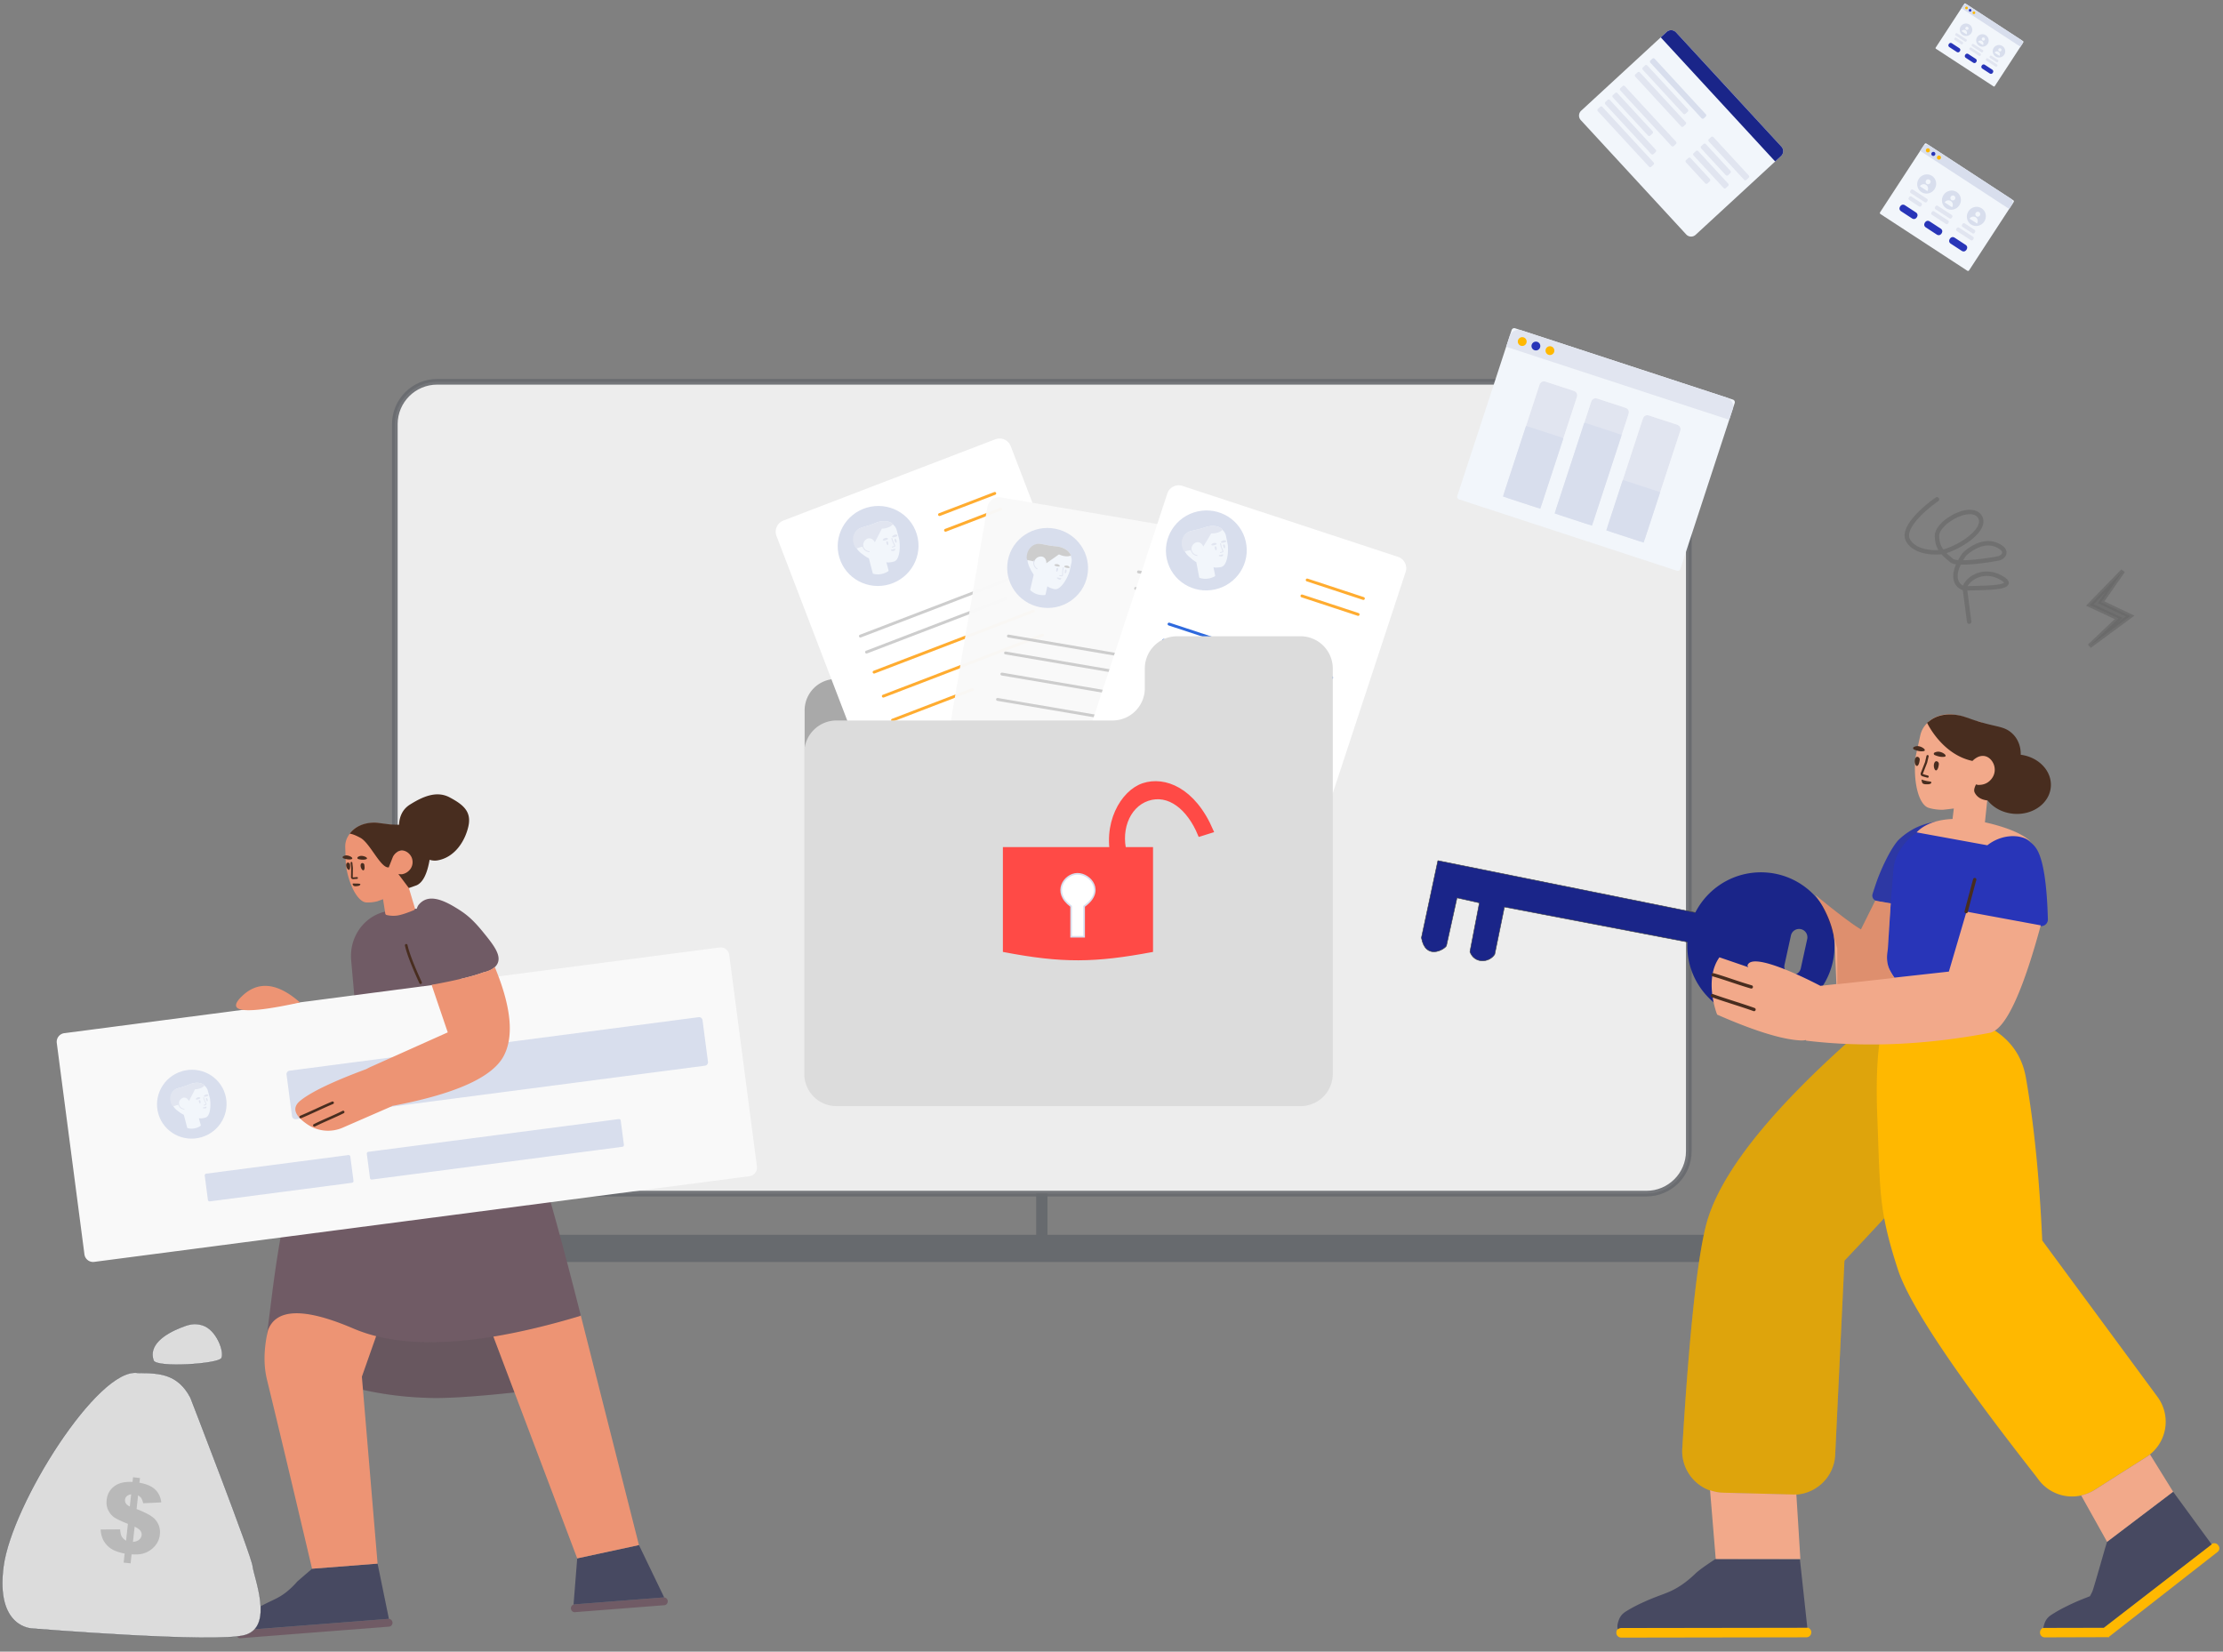
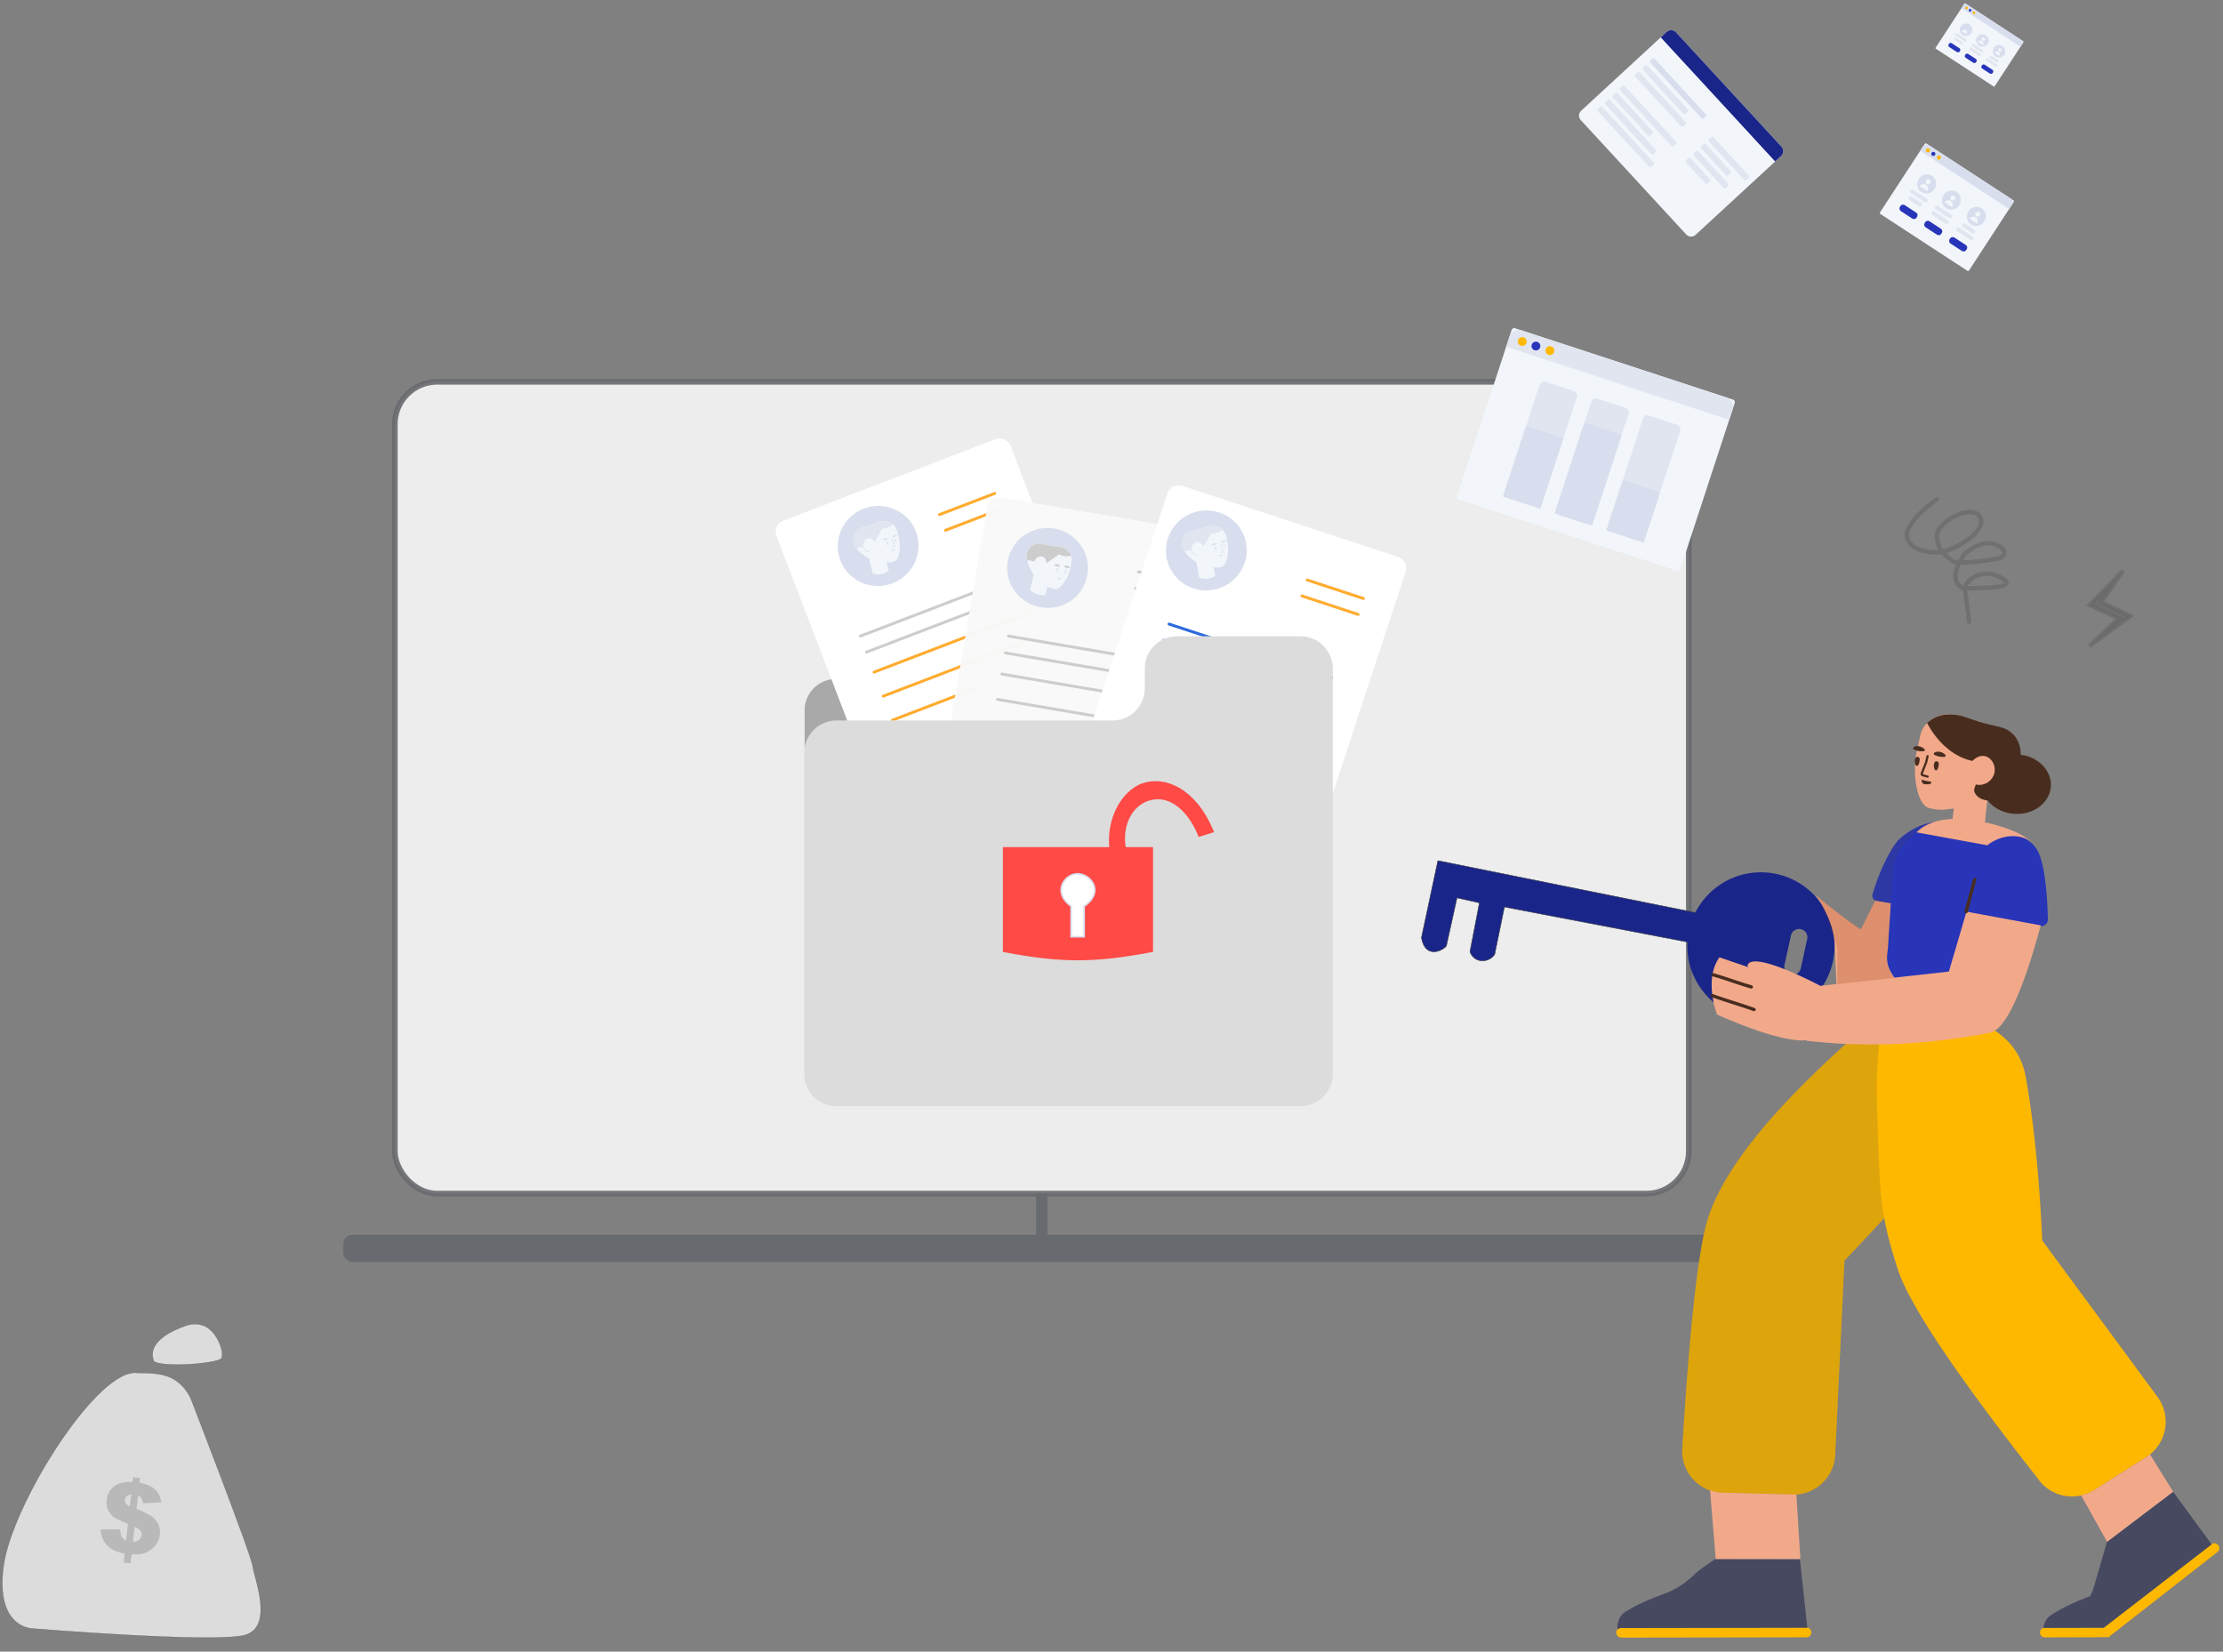
<svg xmlns="http://www.w3.org/2000/svg" width="502" height="373" fill="none">
  <rect width="100%" height="100%" fill="#808080" stroke="none" />
  <path opacity=".6" d="M437.414 112.773c-2.831 1.944-8.098 6.522-6.522 9.28 1.576 2.758 5.909 2.872 7.879 2.585 4.392-1.231 9.866-5.171 8.389-7.83-1.847-3.325-9.746 1.094-9.746 4.172 0 3.078 1.727 4.274 3.327 5.628 1.026.868 6.842.214 10.445-.482 1.299-.251 1.945-1.455.927-2.3-1.507-1.25-4.328-2.109-8.145 1.012a2.62 2.62 0 0 0-.477.515c-3.189 4.548-1.846 7.092.205 7.534m0 0c3.635-.155 12.156.084 8.554-2.203-4.503-2.859-8.554.479-8.554 2.203zm0 0 .985 7.51" stroke="#666" stroke-linecap="round" />
  <path opacity=".6" d="m471.916 136.633 7.496-7.711-4.935 7.087 6.551 3.126-9.188 6.783 6.588-6.246-6.512-3.039z" fill="#666" stroke="#666" stroke-linecap="round" />
  <rect opacity=".9" x="89.161" y="86.225" width="292.207" height="183.342" rx="9.57" fill="#F9F9F9" stroke="#676A6E" stroke-width="1.276" />
  <rect x="77.527" y="278.873" width="315.475" height="6.125" rx="2.042" fill="#676A6E" />
  <path d="M235.264 269.535v13.27" stroke="#676A6E" stroke-width="2.552" />
  <path d="M190.514 153.334h-1.718a7.094 7.094 0 0 0-7.094 7.094v8.774l10.408-2.526c5.448-1.322 7.018-8.316 2.656-11.839a6.763 6.763 0 0 0-4.252-1.503z" fill="#666" fill-opacity=".5" />
  <path d="m224.753 99.212-47.845 18.348a2.705 2.705 0 0 0-1.558 3.496l27.133 70.755a2.708 2.708 0 0 0 3.497 1.559l47.845-18.348a2.706 2.706 0 0 0 1.558-3.497L228.25 100.77a2.708 2.708 0 0 0-3.497-1.558z" fill="#fff" />
  <path d="m195.676 147.273 31.603-12.119M194.289 143.656l36.093-13.841" stroke="#CDCDCD" stroke-width=".65" stroke-linecap="round" />
  <path d="m212.161 116.217 12.48-4.786m-11.123 8.325 12.481-4.786m-28.611 36.824 35.95-13.786m-33.87 19.209 35.949-13.786m-33.87 19.209 18.069-6.928" stroke="#FFAC30" stroke-width=".65" stroke-linecap="round" />
  <path d="m206.817 176.372 9.747-3.738m-8.464 7.083 9.747-3.737" stroke="#2E69DD" stroke-width=".541" stroke-linecap="round" />
  <path d="m276.589 120.945-50.513-8.613a2.706 2.706 0 0 0-3.123 2.213l-12.738 74.701a2.707 2.707 0 0 0 2.213 3.124l50.513 8.613a2.708 2.708 0 0 0 3.124-2.213l12.738-74.702a2.707 2.707 0 0 0-2.214-3.123z" fill="#F9F9F9" fill-opacity=".976" />
  <path d="M200.869 131.955c-4.834 1.437-9.905-1.271-11.326-6.05-1.421-4.778 1.346-9.817 6.181-11.255 4.834-1.437 9.905 1.271 11.326 6.05 1.421 4.778-1.347 9.817-6.181 11.255z" fill="#D8DEED" />
  <path fill-rule="evenodd" clip-rule="evenodd" d="M200.164 127c.491.03.463.02.517.022.701-.031 1.253-.217 1.35-.268.363-.142.665-.565.862-1.19.27-.835.372-2.043.214-3.407a3.384 3.384 0 0 0-.102-.57l-.502-1.839a2.386 2.386 0 0 0-.641-1.098 2.345 2.345 0 0 0-.241-.225l.051-.045c-.073-.056-.143-.102-.206-.161-1.123-.857-2.833-.504-3.575-.194-.09.038-.409.177-.877.349-.253.098-.46.159-.581.207-1.525.52-2.191.517-2.846 1.157a2.415 2.415 0 0 0-.584.841c-.518 1.255.068 2.505.235 2.878.533 1.11 1.43 1.622 1.725 1.857.344.278.871.584 1.253.792l.867 3.333c.022.074.075.137.148.15a3.92 3.92 0 0 0 1.293.115 4.295 4.295 0 0 0 2.035-.684.21.21 0 0 0 .093-.232l-.488-1.788z" fill="#F2F6FB" />
  <path d="M194.981 123.415a1.435 1.435 0 0 1 .035-.836c.201-.571.761-1.022 1.32-1.007.315.009.572.172.599.186.393.27.569.627.569.627l.044.108c.504-.974 1.132-2.18 1.599-3.103a4.17 4.17 0 0 0 1.895-.495c.262-.146.457-.362.636-.517-.073-.057-.143-.104-.19-.147-1.138-.869-2.882-.509-3.635-.195-.1.041-.42.182-.898.358-.263.1-.47.162-.592.209-1.557.531-2.235.529-2.899 1.179-.124.115-.41.404-.593.853-.575 1.368.041 2.642.237 2.922.138.196.316.302.316.302.54-.187 1.052-.322 1.557-.444zm7.596-2.339c.102-.055.091-.212-.008-.268a.773.773 0 0 0-.546-.035c-.448.134-.838.581-.295.567.318-.008.655-.157.849-.264zm-2.12.731c.101-.055.09-.21-.02-.262a.761.761 0 0 0-.547-.032c-.441.131-.821.584-.29.56.339-.003.666-.161.857-.266zM202.008 122.013c-.037-.126 0-.263.101-.315.068-.032.136-.03.221.093.213.291.173.874-.025.761-.121-.078-.235-.364-.297-.539zM200.147 122.531c-.028-.129.028-.261.134-.292.07-.021.141-.008.217.119.188.311.092.89-.093.75-.125-.1-.213-.396-.258-.577zM201.554 124.418c-.081 0-.277-.002-.345-.114-.006-.022-.027-.052-.022-.077.019-.089.159-.083.353-.129.345-.078.61-.193.61-.193s-.009.242-.042.324c-.056.197-.428.187-.554.189z" fill="#E1E5F0" />
  <path fill-rule="evenodd" clip-rule="evenodd" d="M201.37 121.492a.101.101 0 0 0-.069.126l.178.598.004.013.475 1.041.001.003v-.001s.001.004-.002.012c-.003.007-.007.012-.011.014l-.009.004a5.106 5.106 0 0 1-.455.156.1.1 0 1 0 .057.193c.227-.067.347-.114.471-.161l.015-.006.009-.003c.1-.05.164-.182.109-.296l-.471-1.033-.176-.592a.1.1 0 0 0-.126-.068zM194.819 123.128a.102.102 0 0 0-.089.113c.045.366.224.714.474.959.399.404.898.467 1.062.487a.103.103 0 0 0 .114-.089.101.101 0 0 0-.088-.112c-.157-.019-.595-.076-.942-.428l-.001-.001a1.46 1.46 0 0 1-.417-.842.101.101 0 0 0-.113-.087z" fill="#E1E5F0" />
  <path d="M234.831 137.124c-4.948-.975-8.179-5.729-7.217-10.621.963-4.891 5.756-8.066 10.704-7.092 4.949.974 8.18 5.729 7.217 10.62-.963 4.891-5.755 8.067-10.704 7.093z" fill="#D8DEED" />
  <path fill-rule="evenodd" clip-rule="evenodd" d="M236.512 132.41c.421.255.401.233.448.26.634.299 1.21.39 1.32.39.387.044.851-.19 1.316-.652.627-.615 1.279-1.637 1.773-2.918a3.57 3.57 0 0 0 .175-.552l.41-1.861c.093-.416.08-.853-.058-1.271a2.21 2.21 0 0 0-.109-.311l.067-.016c-.039-.084-.08-.157-.108-.239-.596-1.28-2.274-1.762-3.075-1.833-.097-.008-.445-.033-.939-.098-.269-.031-.481-.073-.61-.087-1.592-.249-2.181-.56-3.058-.298a2.418 2.418 0 0 0-.908.473c-1.042.871-1.104 2.25-1.129 2.658-.044 1.23.511 2.1.664 2.445.175.406.499.922.741 1.284l-.782 3.354c-.015.075.003.157.062.201.249.227.612.499 1.091.704.861.38 1.661.382 2.12.34a.209.209 0 0 0 .19-.163l.399-1.81z" fill="#F2F6FB" />
  <path d="M233.583 126.825c.064-.267.199-.521.42-.724.442-.413 1.148-.552 1.636-.278.275.154.427.417.444.443.222.422.212.819.212.819l-.011.117c.899-.629 2.015-1.405 2.858-2.005a4.16 4.16 0 0 0 1.909.442c.299-.007.572-.108.803-.161-.038-.085-.079-.159-.1-.219-.604-1.299-2.315-1.79-3.128-1.862-.108-.01-.456-.035-.961-.101-.28-.033-.493-.075-.622-.089-1.626-.254-2.225-.57-3.115-.304a2.437 2.437 0 0 0-.921.48c-1.145.944-1.192 2.358-1.148 2.697.03.238.139.414.139.414.565.085 1.08.204 1.585.331zm7.813 1.459c.116-.001.179-.145.117-.241a.768.768 0 0 0-.467-.284c-.459-.091-1.012.125-.525.364.286.141.653.165.875.161zm-2.217-.339c.114-.001.177-.143.104-.24a.767.767 0 0 0-.47-.283c-.451-.089-.998.136-.517.362.301.154.665.166.883.161z" fill="#CDCDCD" />
  <path d="M240.463 128.849c.025-.128.121-.232.235-.232.075.004.134.038.152.186.053.356-.253.853-.376.662-.07-.125-.038-.431-.011-.616zM238.572 128.445c.034-.128.145-.218.253-.197.072.014.129.059.137.206.022.363-.332.832-.431.622-.064-.148-.005-.45.041-.631zM238.936 130.771c-.071-.038-.244-.131-.252-.261.004-.023 0-.059.015-.079.059-.07.18 0 .373.05.342.091.63.112.63.112s-.12.211-.187.268c-.142.148-.466-.033-.579-.09z" fill="#E1E5F0" />
-   <path fill-rule="evenodd" clip-rule="evenodd" d="M240.133 128.092a.1.1 0 0 0-.119.079l-.121.613-.002.014-.063 1.142-.001.002s0 .004-.006.01a.03.03 0 0 1-.017.007l-.009-.001c-.13-.015-.252-.029-.476-.074a.103.103 0 0 0-.12.08.102.102 0 0 0 .081.118c.232.046.36.061.492.077l.016.002h.009c.112.003.23-.084.234-.21l.064-1.134.119-.607a.1.1 0 0 0-.081-.118zM233.579 126.498a.102.102 0 0 0-.131.059c-.13.345-.133.736-.026 1.069.166.543.578.831.714.925.047.031.11.02.142-.026a.1.1 0 0 0-.026-.14c-.13-.089-.491-.344-.635-.817v-.001a1.461 1.461 0 0 1 .022-.939.1.1 0 0 0-.06-.13z" fill="#E1E5F0" />
  <path d="m227.065 147.46 33.366 5.689M227.719 143.644l38.106 6.497M257.091 129.156l13.176 2.246m-13.813 1.49 13.176 2.247m-43.389 17.088 37.955 6.472m-38.931-.746 37.955 6.472m-38.931-.746 19.075 3.252" stroke="#CDCDCD" stroke-width=".65" stroke-linecap="round" />
  <path d="m221.815 178.177 10.29 1.754m-10.892 1.778 10.29 1.754" stroke="#fff" stroke-width=".541" stroke-linecap="round" />
  <path d="m315.694 125.76-48.672-16.025a2.707 2.707 0 0 0-3.418 1.724l-23.699 71.979a2.707 2.707 0 0 0 1.724 3.418l48.672 16.025a2.707 2.707 0 0 0 3.418-1.725l22.704-68.953.996-3.025a2.708 2.708 0 0 0-1.725-3.418z" fill="#fff" />
  <path d="M274.401 133.114c-4.92 1.109-9.798-1.934-10.894-6.797-1.097-4.863 2.003-9.704 6.923-10.814 4.92-1.109 9.797 1.934 10.894 6.797 1.096 4.863-2.003 9.704-6.923 10.814z" fill="#D8DEED" />
  <path fill-rule="evenodd" clip-rule="evenodd" d="M274.034 128.122c.488.063.461.051.515.056.701.017 1.264-.132 1.365-.176.372-.117.701-.519.94-1.129.325-.816.508-2.014.442-3.386 0-.196-.032-.385-.063-.575l-.377-1.869a2.391 2.391 0 0 0-.567-1.138 2.308 2.308 0 0 0-.225-.241l.054-.041c-.069-.061-.136-.112-.195-.175-1.062-.93-2.792-.693-3.554-.434-.092.032-.42.15-.898.29-.259.08-.47.128-.594.167-1.556.417-2.22.37-2.917.964a2.421 2.421 0 0 0-.639.8c-.601 1.217-.101 2.503.041 2.887.457 1.143 1.317 1.714 1.596 1.968.325.301.83.642 1.197.875l.641 3.384c.017.074.066.142.138.159.319.107.761.208 1.282.202.941 0 1.674-.321 2.077-.546a.212.212 0 0 0 .108-.226l-.367-1.816z" fill="#F2F6FB" />
  <path d="M269.097 124.198a1.426 1.426 0 0 1 .092-.832c.238-.556.827-.969 1.384-.915.314.029.559.209.585.225.374.296.525.664.525.664l.037.111c.568-.939 1.276-2.1 1.804-2.989a4.176 4.176 0 0 0 1.924-.367c.271-.128.48-.33.67-.473-.07-.062-.137-.113-.18-.159-1.078-.944-2.841-.702-3.614-.439-.103.034-.431.153-.92.296-.269.083-.48.131-.605.17-1.589.425-2.265.378-2.971.981a2.426 2.426 0 0 0-.649.812c-.666 1.326-.137 2.638.04 2.931.124.205.294.322.294.322.552-.151 1.072-.25 1.584-.338zm7.736-1.824c.106-.048.106-.205.01-.268a.775.775 0 0 0-.542-.071c-.456.103-.875.524-.333.546.319.013.664-.113.865-.207zm-2.164.587c.104-.048.103-.203-.002-.263a.768.768 0 0 0-.544-.068c-.449.101-.858.528-.327.539.338.02.675-.116.873-.208zM276.209 123.27c-.029-.128.017-.262.121-.308.07-.027.138-.02.215.108.192.305.113.883-.077.758-.115-.086-.209-.379-.259-.558zM274.314 123.662c-.02-.13.045-.258.152-.282.072-.016.141.002.209.133.166.323.032.895-.143.743-.118-.109-.186-.409-.218-.594zM275.587 125.642c-.08-.005-.276-.02-.336-.136-.005-.022-.023-.053-.017-.078.025-.089.164-.073.361-.105.349-.056.622-.152.622-.152s-.025.241-.064.32c-.07.193-.44.158-.566.151z" fill="#E1E5F0" />
  <path fill-rule="evenodd" clip-rule="evenodd" d="M275.601 122.709a.102.102 0 0 0-.077.121l.137.61.004.013.403 1.07a.003.003 0 0 1 .001.002s.001.004-.002.012a.026.026 0 0 1-.012.013l-.009.003a5.098 5.098 0 0 1-.465.125.103.103 0 0 0-.078.121.103.103 0 0 0 .122.076c.231-.052.354-.09.481-.129l.015-.005.009-.003c.104-.042.176-.17.129-.287l-.4-1.063-.136-.603a.102.102 0 0 0-.122-.076zM268.96 123.9a.102.102 0 0 0-.096.107c.02.368.176.727.409.989.371.429.864.526 1.026.556a.102.102 0 0 0 .12-.08.1.1 0 0 0-.081-.118c-.154-.029-.587-.116-.911-.49l-.001-.001a1.465 1.465 0 0 1-.359-.868.1.1 0 0 0-.107-.095z" fill="#E1E5F0" />
  <path d="m262.784 144.622 32.15 10.585M263.995 140.941l36.717 12.089" stroke="#2E69DD" stroke-width=".65" stroke-linecap="round" />
  <path d="m295.187 130.983 12.696 4.18m-13.882-.58 12.696 4.18m-45.447 10.45 36.571 12.041m-38.387-6.524 36.571 12.041m-38.388-6.524 18.381 6.052" stroke="#FFAC30" stroke-width=".65" stroke-linecap="round" />
  <path d="m253.021 174.215 9.915 3.264m-11.035.139 9.915 3.265" stroke="#2E69DD" stroke-width=".541" stroke-linecap="round" />
  <path d="M181.625 169.998v72.523a7.287 7.287 0 0 0 7.287 7.287h104.772a7.287 7.287 0 0 0 7.287-7.287v-91.54a7.287 7.287 0 0 0-7.287-7.287h-27.873a7.287 7.287 0 0 0-7.287 7.287v4.444a7.286 7.286 0 0 1-7.287 7.286h-62.325a7.288 7.288 0 0 0-7.287 7.287z" fill="#DCDCDC" />
  <g clip-path="url(#a)">
    <path d="m149.836 360.763-20.07 1.563a.888.888 0 1 0 .138 1.77l20.07-1.562a.888.888 0 0 0-.138-1.771zm-62.179 4.842-33.45 2.604a.888.888 0 1 0 .137 1.771l33.451-2.605a.888.888 0 1 0-.138-1.77z" fill="#705B65" />
    <path d="M54.106 368.223a.833.833 0 0 1 .1-.014l33.451-2.605a.958.958 0 0 1 .17.003l-2.562-12.481-14.797 1.152-3.32 2.871a18.755 18.755 0 0 1-2.467 2.389c-2.183 1.714-3.384 1.788-6.755 3.752a27.019 27.019 0 0 0-2.637 1.729c-.402.428-1.108 1.274-1.27 2.237-.028.16-.016.318-.025.457.015.184.055.354.112.51zm75.41-5.841a.893.893 0 0 1 .25-.056l20.07-1.563a.879.879 0 0 1 .154.001l-5.702-11.828-13.941 3.006-.831 10.44z" fill="#474961" />
    <path d="m130.906 297.169.249-.075c-6.609-26.148-11.311-41.76-14.106-46.836-2.795-5.076-5.896-8.584-9.303-10.522-3.363-3.278-8.796-2.658-16.35-2.292-.192.006-.409.025-.601.031-7.802.475-6.483.672-8.49 1.468-9.668 3.405-16.56 20.691-20.68 51.859l-1.286 10.204a7.42 7.42 0 0 1 .073-.25 3.63 3.63 0 0 0-.02.796c.125 4.307 3.718 7.41 10.777 9.31 4.313 1.161 12.846 4.615 26.452 4.855 5.776.102 16.466-.85 32.071-2.856 2.25-4.549 3.087-8.116 2.51-10.7a88.213 88.213 0 0 0-1.296-4.992z" fill="#705B65" />
    <path opacity=".177" d="M130.92 297.22c-22.625 6.783-39.66 7.721-51.106 2.816-11.222-4.81-17.686-4.589-19.394.664a3.618 3.618 0 0 0-.029.852c.126 4.307 3.719 7.41 10.778 9.31 4.313 1.161 12.846 4.615 26.452 4.855 5.776.102 16.466-.85 32.071-2.856 2.25-4.549 3.087-8.116 2.51-10.7a87.132 87.132 0 0 0-1.282-4.941z" fill="#444" />
    <path d="M103.917 221.12c2.177-.511 3.916-1.01 5.218-1.498 1.079-.238 2.713-.801 3.267-2.136.81-1.916-1.131-4.296-3.298-6.97-2.607-3.203-4.138-4.313-6.521-5.734-4.057-2.42-6.44-2.34-8.027-.457-.16.19-.31.495-.45.915a9.447 9.447 0 0 0-1.511.019l-4.323.416c-5.486.486-9.488 5.528-8.966 11.207l.027.354.972 10.949.505 5.123a6.513 6.513 0 0 0 6.987 5.852l11.039-.86.072-.006a6.512 6.512 0 0 0 5.91-7.063l-.901-10.111z" fill="#705B65" />
    <path d="m14.523 233.329 147.947-19.35a1.973 1.973 0 0 1 2.213 1.7l6.245 47.74a1.973 1.973 0 0 1-1.701 2.212L21.28 284.982a1.974 1.974 0 0 1-2.213-1.701l-6.245-47.739a1.974 1.974 0 0 1 1.7-2.213z" fill="#F9F9F9" />
    <path d="M45.526 256.819c-4.162 1.237-8.527-1.094-9.75-5.208-1.223-4.113 1.159-8.45 5.32-9.688 4.162-1.237 8.527 1.094 9.75 5.208 1.223 4.113-1.159 8.451-5.32 9.688z" fill="#D8DEED" />
    <path fill-rule="evenodd" clip-rule="evenodd" d="M44.918 252.554c.423.025.399.017.446.018.603-.026 1.078-.186 1.162-.23.313-.122.572-.486.742-1.024.232-.719.32-1.759.184-2.933-.011-.169-.05-.33-.088-.491l-.432-1.583a2.051 2.051 0 0 0-.552-.945 1.951 1.951 0 0 0-.208-.194l.044-.038c-.063-.049-.123-.088-.177-.139-.966-.737-2.438-.434-3.077-.167-.078.032-.353.152-.755.301-.218.084-.396.137-.5.177-1.313.448-1.886.446-2.45.997a2.092 2.092 0 0 0-.503.724c-.445 1.08.059 2.156.203 2.477.459.955 1.23 1.396 1.484 1.598.297.24.75.503 1.079.682l.746 2.87c.019.063.065.118.128.128.28.073.666.135 1.112.1a3.696 3.696 0 0 0 1.753-.59.18.18 0 0 0 .08-.199l-.42-1.539z" fill="#F2F6FB" />
    <path d="M40.457 249.468a1.235 1.235 0 0 1 .03-.72c.173-.491.655-.88 1.137-.866.27.007.492.147.515.16.338.232.49.539.49.539l.038.093c.433-.838.974-1.876 1.376-2.671a3.59 3.59 0 0 0 1.632-.426c.225-.126.393-.312.547-.445-.063-.049-.123-.09-.163-.126-.98-.749-2.481-.439-3.13-.168-.086.035-.361.156-.773.307-.226.087-.405.14-.51.181-1.34.457-1.923.455-2.495 1.014-.106.1-.353.348-.51.735-.495 1.177.035 2.274.204 2.515a.99.99 0 0 0 .271.26c.465-.161.906-.277 1.341-.382zm6.538-2.014c.089-.047.08-.182-.007-.23a.66.66 0 0 0-.469-.03c-.386.115-.721.5-.254.488.274-.008.563-.136.73-.228zm-1.824.629c.087-.047.077-.18-.017-.225a.658.658 0 0 0-.471-.027c-.38.112-.707.503-.25.482.291-.003.573-.139.738-.23zM46.506 248.261c-.032-.109 0-.226.087-.272.058-.027.117-.025.19.081.183.25.149.752-.022.655-.103-.067-.201-.313-.255-.464zM44.904 248.707c-.025-.112.024-.225.115-.252.06-.018.121-.006.187.103.162.267.08.766-.08.645-.108-.086-.183-.34-.222-.496zM46.115 250.331c-.07 0-.238-.001-.296-.097-.006-.019-.024-.045-.02-.067.017-.077.137-.072.304-.111.297-.068.525-.166.525-.166s-.007.208-.036.279c-.048.169-.368.161-.477.162z" fill="#E1E5F0" />
    <path fill-rule="evenodd" clip-rule="evenodd" d="M45.956 247.813a.087.087 0 0 0-.059.108l.153.515a.063.063 0 0 0 .004.011l.409.896v.002s.002.004 0 .01a.031.031 0 0 1-.01.013l-.008.003c-.105.04-.203.078-.392.134a.087.087 0 0 0-.06.108.087.087 0 0 0 .11.058c.194-.058.298-.098.405-.138l.013-.005.007-.004c.087-.042.141-.156.094-.254l-.405-.889-.152-.51a.087.087 0 0 0-.109-.058zM40.317 249.221a.087.087 0 0 0-.076.097c.039.315.193.614.408.826.343.347.773.401.914.418a.088.088 0 0 0 .098-.076.086.086 0 0 0-.076-.096c-.134-.016-.511-.066-.81-.369l-.002-.001a1.255 1.255 0 0 1-.358-.724.087.087 0 0 0-.098-.075z" fill="#E1E5F0" />
    <path d="m65.392 241.8 92.369-12.081a.79.79 0 0 1 .886.68l1.228 9.391a.789.789 0 0 1-.68.885l-92.37 12.081a.79.79 0 0 1-.885-.68l-1.228-9.391a.79.79 0 0 1 .68-.885z" fill="#D8DEED" />
    <path d="m86.498 203.075.511 3.248c.025.16.145.288.303.324.88.198 1.724.229 2.53.094.83-.14 2.034-.535 3.615-1.186a.394.394 0 0 0 .228-.477l-1.776-5.962-.075.028c.604-1.501.994-2.345 1.171-2.532.672-.752.911-5.087-2.304-4.577-.356.03-.695.159-1.016.348l-.02.019c-.102.096-.24.112-.38.128-.334-.009-.604-.253-.615-.589l-.038-5.153c.009-.335-.241-.579-.577-.588-.73-.02-1.439-.078-2.165-.256-.098-.003-.177-.024-.256-.027-.708-.098-4.509-.437-6.637 2.328-.185.271-.37.543-.516.815a4.45 4.45 0 0 0-.516 2.316l.12 3.595c.03.356.06.713.128 1.089.827 4.464 2.756 7.595 4.45 7.74a8.237 8.237 0 0 0 2.594-.266c.107-.05.038-.01 1.24-.459zm24.914 98.781 18.935 50.086 13.94-3.006-13.132-51.842-.044.006.014.058c-7.123 2.144-13.695 3.71-19.713 4.698zm-26.467-.105a34.093 34.093 0 0 1-5.13-1.715c-11.023-4.725-17.456-4.595-19.3.389-.953 4.14-1.029 7.856-.227 11.149 2.41 9.883 5.803 24.118 10.18 42.704l14.797-1.152-3.545-42.216 3.225-9.159zm26.779-83.383c-.744.712-1.846 1.066-2.644 1.243-2.394.897-6.267 1.832-11.62 2.807l3.651 10.731-17.231 7.716c-.085.025-.486.222-1.203.592-7.514 2.787-12.479 5.169-14.894 7.147-1.873 1.533-1.33 3.307 1.628 5.321a8.29 8.29 0 0 0 7.978.747l11.146-4.858-.005-.042c14.236-2.682 22.638-6.441 25.208-11.275 2.371-4.46 1.7-11.17-2.014-20.129zm-43.977 8.027c-5.116-4.502-9.512-4.948-13.189-1.338-3.677 3.611.72 4.057 13.19 1.338z" fill="#ED9474" />
    <path d="M97.014 194.173c.615.19 1.212.235 1.791.135 3.831-.661 6.183-4.254 6.958-7.648.775-3.394-1.172-4.952-4.22-6.58-3.049-1.628-6.27-.047-8.93 1.602-1.554.963-2.39 2.49-2.51 4.58a36.85 36.85 0 0 1-1.476-.047c-.63-.017-1.342-.132-2.523-.283-.099-.002-.66-.095-.739-.098-.708-.098-4.26-.335-6.388 2.43.018.06.615-.048 2.47.985 2.11 1.177 4.543 6.863 6.307 6.635.02-.002.06.014.124.049l-.084-.068.911-2.305c.21-.468.556-.833.959-1.138.32-.189.66-.318 1.016-.348.95-.053 1.956.704 2.324 1.681.349.977.142 2.057-.569 2.788a2.941 2.941 0 0 1-1.703.902l-.807-.037.105.08 2.297 3.067 1.735-.615c1.413-.615 2.397-2.538 2.953-5.767zm-16.12-.172c.392.109 1.021.225 1.577.102.933-.172.08-.748-.768-.811a1.35 1.35 0 0 0-.915.272c-.142.134-.09.392.106.437zm-3.351-.169c.39.148.998.323 1.572.259.97-.112.16-.765-.667-.886a1.333 1.333 0 0 0-.953.191.24.24 0 0 0 .048.436zM82.19 196.464c.204-.231.14-.786.09-1.123-.013-.257-.246-.421-.463-.427-.138.016-.318.09-.365.365-.155.648.471 1.572.738 1.185zm-3.255-.108c.165-.232.14-.786.09-1.122-.013-.257-.245-.422-.462-.427-.139.016-.319.09-.365.365-.156.647.49 1.572.737 1.184zM79.175 194.869a.197.197 0 0 1 .392-.042l.127 1.168v.025l-.036 2.09c.007.024.025.04.05.043.237-.02.54-.043.911-.071a.198.198 0 0 1 .03.394c-.378.028-.685.052-.922.072h-.022a.454.454 0 0 1-.44-.394l-.002-.03.037-2.099-.125-1.156zM80.77 200.097c.138-.016.495-.085.58-.3 0-.04.042-.098.023-.138-.056-.1-.668-.116-.668-.116-.81-.003-1.005-.047-1.067.05-.022.058-.024.137.11.318.168.341.803.22 1.021.186z" fill="#482D1F" />
    <path d="m83.175 260.128 56.557-7.397a.394.394 0 0 1 .442.34l.717 5.478a.396.396 0 0 1-.34.443l-56.557 7.397a.395.395 0 0 1-.442-.34l-.717-5.478a.395.395 0 0 1 .34-.443zM46.573 265.057l32.094-4.198a.395.395 0 0 1 .443.34l.717 5.479a.394.394 0 0 1-.34.442l-32.095 4.198a.395.395 0 0 1-.443-.34l-.716-5.478a.394.394 0 0 1 .34-.443z" fill="#D8DEED" />
    <path d="M71.127 254.407a.296.296 0 1 1-.264-.53c.92-.457 1.646-.789 3.27-1.511 1.618-.719 2.339-1.049 3.248-1.501a.297.297 0 0 1 .264.53c-.92.457-1.646.79-3.27 1.512-1.618.719-2.339 1.048-3.248 1.5zm-3.104-1.881a.295.295 0 1 1-.23-.545c1.032-.436 1.825-.791 3.583-1.597 1.763-.808 2.56-1.165 3.599-1.603a.296.296 0 1 1 .23.545c-1.032.436-1.824.791-3.583 1.597-1.763.808-2.56 1.165-3.599 1.603zM94.711 222.067c-1.799-3.932-2.887-6.767-3.266-8.519a.296.296 0 1 1 .579-.126c.367 1.699 1.443 4.503 3.226 8.398a.297.297 0 0 1-.539.247z" fill="#482D1F" />
  </g>
  <path d="M.802 353.72c1.876-14.065 21.39-45.07 30.313-43.65 5.036 0 9.06.256 11.882 5.578 0 0 13.801 35.605 14.065 38.072.264 2.467 4.866 13.586-1.697 15.52-6.564 1.934-48.015-1.455-48.015-1.455s-8.423 0-6.548-14.065zM40.64 299.903c-3.425 1.383-7.2 3.878-5.948 7.353.601 1.671 14.57.802 15.306-.535.735-1.336-1.083-6.43-4.278-7.419-1.908-.591-3.227-.146-5.08.601z" fill="#DCDCDC" />
  <path d="M.802 353.72c1.876-14.065 21.39-45.07 30.313-43.65 5.036 0 9.06.256 11.882 5.578 0 0 13.801 35.605 14.065 38.072.264 2.467 4.866 13.586-1.697 15.52-6.564 1.934-48.015-1.455-48.015-1.455s-8.423 0-6.548-14.065zM40.64 299.903c-3.425 1.383-7.2 3.878-5.948 7.353.601 1.671 14.57.802 15.306-.535.735-1.336-1.083-6.43-4.278-7.419-1.908-.591-3.227-.146-5.08.601z" stroke="#3B3F47" stroke-width=".042" />
  <path opacity=".8" d="m36.417 339.298-4.072.196c-.145-.531-.287-.904-.427-1.119-.14-.215-.385-.444-.736-.685l-.34 3.109c2.116.82 3.505 1.593 4.166 2.319.873.974 1.236 2.128 1.09 3.462a4.533 4.533 0 0 1-.758 2.095 5.291 5.291 0 0 1-1.513 1.489c-.59.378-1.2.632-1.832.762-.63.131-1.39.166-2.276.105l-.223 2.033-1.57-.172.222-2.034c-1.044-.208-1.88-.472-2.51-.792a5.216 5.216 0 0 1-1.587-1.214 5.069 5.069 0 0 1-.947-1.536c-.203-.534-.33-1.166-.38-1.898l4.402-.029c.051.725.169 1.256.353 1.596.184.34.514.659.99.958l.415-3.798c-1.404-.561-2.394-1.021-2.968-1.382-.573-.36-1.047-.889-1.42-1.587-.374-.698-.51-1.513-.407-2.446.14-1.277.703-2.295 1.69-3.054.987-.759 2.368-1.088 4.143-.988l.116-1.065 1.571.172-.117 1.065c1.596.277 2.783.791 3.56 1.544.778.754 1.233 1.718 1.365 2.894zm-6.8-1.834c-.476.1-.815.251-1.019.454a1.223 1.223 0 0 0-.355.756 1.3 1.3 0 0 0 .184.853c.158.253.454.484.888.691l.302-2.754zm.41 10.759c.625-.07 1.096-.245 1.413-.526.318-.281.498-.615.54-1.002a1.42 1.42 0 0 0-.258-.971c-.21-.309-.648-.624-1.317-.944l-.378 3.443z" fill="#B0B0B0" />
  <path d="m324.703 194.368-3.711 17.409c.907 5.115 5.142 2.706 5.636 1.832l2.394-10.84 5.054 1.131-2.128 11.038c.931 2.66 4.256 2.594 5.586.599l2.194-10.706 43.461 8.324 1.525-6.677-60.011-12.11z" fill="#1A2589" stroke="#3B3F47" stroke-width=".121" />
  <path fill-rule="evenodd" clip-rule="evenodd" d="M397.656 230.248c9.18 0 16.622-7.442 16.622-16.623 0-9.18-7.442-16.622-16.622-16.622s-16.622 7.442-16.622 16.622c0 9.181 7.442 16.623 16.622 16.623zm9.016-20.411a1.882 1.882 0 0 0-2.241 1.435l-1.46 6.654a1.882 1.882 0 0 0 3.676.806l1.46-6.653a1.883 1.883 0 0 0-1.435-2.242z" fill="#1A2589" />
  <path d="m365.01 368.648-.003.149c.016.573.507 1.029 1.11 1.039l41.809-.066c.603-.014 1.084-.478 1.094-1.05l.002-.149c-.016-.572-.506-1.028-1.109-1.039l-41.784.067c-.629-.011-1.109.453-1.119 1.049zm111.247.94.061.013 24.458-19.116c.447-.348.547-1.02.174-1.442l-.075-.124a1.092 1.092 0 0 0-.919-.398c-.199 0-.373.074-.547.199l-24.345 18.819-13.322.029c-.572-.01-1.027.455-1.062 1.026l-.003.149c.015.572.48 1.028 1.051 1.038l14.572-.044-.043-.149z" fill="#FFB800" />
  <path d="M365.362 367.968c.201-.191.479-.306.796-.301l41.783-.066c.066.001.132.008.195.019l-1.678-15.464-19.095-.055c-2.297 1.502-3.791 2.586-4.483 3.254-1.037 1.001-2.147 1.927-3.354 2.726-2.918 1.914-4.434 1.887-8.872 3.973a31.518 31.518 0 0 0-3.489 1.878c-1.131.702-1.518 1.491-1.837 2.679-.053.198-.057.397-.085.57-.006.392.041.627.119.787zm134.077-19.181-8.702-11.898-14.916 11.312-.478 1.542c-1.74 6.099-2.685 9.314-2.834 9.646-.179.388-.365.746-.561 1.096-1.352.55-2.887 1.088-5.232 2.26a31.43 31.43 0 0 0-3.455 1.939c-1.119.721-1.492 1.517-1.79 2.71a1.879 1.879 0 0 0-.047.298.994.994 0 0 1 .347-.055l13.322-.03 24.344-18.819.002-.001z" fill="#474961" />
  <path d="M426.155 228.556a4.226 4.226 0 0 0-2.173.966c-21.519 18.261-34.246 33.365-38.181 45.312-2.232 6.775-4.202 24.207-5.91 52.296-.317 5.208 3.648 9.686 8.856 10.003.11.007.22.012.329.014l15.67.406a9.447 9.447 0 0 0 9.681-8.995l2.089-43.849c3.435-3.632 6.427-6.83 8.978-9.596.613 3.337 1.557 6.86 3.083 11.573 2.544 7.855 12.907 23.378 31.089 46.571l.698.931a9.448 9.448 0 0 0 12.624 2.302l11.693-7.433a9.448 9.448 0 0 0 2.537-13.577l-26.04-35.335c-.621-14.008-1.85-26.264-3.687-36.766-2.755-15.753-23.381-15.413-31.188-15.154-.05.108-.099.218-.148.331z" fill="#FFB800" />
  <path opacity=".177" d="M426.171 228.552a4.227 4.227 0 0 0-2.189.969c-21.519 18.261-34.246 33.364-38.181 45.311-2.232 6.775-4.202 24.207-5.91 52.296a9.448 9.448 0 0 0 9.185 10.018l15.67.405a9.447 9.447 0 0 0 9.681-8.994l2.089-43.85c3.433-3.629 6.424-6.826 8.974-9.591-1.128-6.163-1.123-11.701-1.56-22.947-.44-11.313.307-19.185 2.241-23.617z" fill="#444" />
  <path d="m457.942 208.618 2.749.509a1.493 1.493 0 0 0 1.763-1.508c-.22-8.012-1.028-13.24-2.423-15.683a5.56 5.56 0 0 0-1.544-1.738c-2.488-2.361-6.722-3.693-11.772-4.552l-1.396-.246a17.9 17.9 0 0 0-6.168.008c-2.409.093-5.374.652-8.07 2.429a14.71 14.71 0 0 0-2.348 1.858s-1.975 1.899-4.554 8.361c-.299.767-.733 2.039-1.303 3.819a1.244 1.244 0 0 0 .941 1.598l3.127.623-.824 10.157c-.023.273-.042.522-.089.792-.2 1.277-.207 2.892.617 4.375 1.181 2.177 3.057 5.285 12.867 6.914 9.125 1.508 11.779-.801 13.577-2.403 1.285-1.136 1.825-2.909 2.066-4.129.047-.269.115-.51.187-.775l2.597-10.409z" fill="#2835B8" />
  <path opacity=".177" d="M439.195 185.404c-4.841.859-8.751 3.727-10.636 7.444-.617 1.205-.932 2.563-1.018 3.911l-.595 7.337-3.116-.607a1.242 1.242 0 0 1-.948-1.594c.566-1.792.998-3.072 1.297-3.839 2.579-6.462 4.554-8.361 4.554-8.361a14.71 14.71 0 0 1 2.348-1.858c2.739-1.806 5.699-2.354 8.114-2.433z" fill="#444" />
  <path d="M405.656 337.497a9.796 9.796 0 0 1-.841.015l-15.669-.405a9.464 9.464 0 0 1-2.98-.561l1.282 15.541h19.115l-.907-14.59zm64.306.22 5.859 10.484 14.917-11.312-5.216-8.419a9.382 9.382 0 0 1-.772.547l-11.693 7.432a9.407 9.407 0 0 1-3.095 1.268zm-55.266-115.474-3.613.401c-1.539-.811-15.56-8.086-16.474-4.558 0 0 .06.129.203.349l-6.529-2.235c-3.6 5.04-.552 12.917-.504 12.945 8.331 3.655 14.585 5.597 18.762 5.825.483.027.914-.004 1.294-.092l.019.138c13.18 1.581 26.998.996 41.453-1.756 3.478-.662 7.325-8.756 11.542-24.283a1.629 1.629 0 0 1-.122-.018l-16.226-2.999a1.518 1.518 0 0 1-.406-.137l-3.998 13.6-12.286 1.364a12.518 12.518 0 0 1-.954-1.542c-.824-1.484-.817-3.098-.617-4.376.047-.269.066-.518.089-.792l.639-10.073-2.983-.498a16.333 16.333 0 0 1-.497-.124l-3.237 6.502c-2.783-1.541-10.287-7.749-10.287-7.749s4.395 5.616 4.395 11.942l.337 8.166zm26.515-39.648-.285 2.364c-5.045.206-7.338 2.167-8.11 3.022l15.968 2.916c2.871-2.302 7.144-2.824 9.799-.821-1.474-1.428-4.02-2.657-7.638-3.687a45.499 45.499 0 0 0-2.705-.683l.927-8.816c.054-.03.108-.063.162-.097.97-.641 1.702-1.835 1.562-3.236-.117-1.293-1.085-3.071-2.263-3.284-.661-.126-2.507.435-2.377-.147.087-.389.596-2.449 1.527-6.18a.76.76 0 0 0-.533-.89c-.871-.207-1.733-.258-2.588-.719-.096-.025-.185-.075-.281-.101-.791-.315-5.193-2.138-8.554.514-.287.206-.569.491-.858.799-.682.719-1.131 1.628-1.34 2.601l-.96 4.35c-.068.445-.16.884-.179 1.342-.366 5.59 1.003 9.895 2.982 10.58.233.088 1.524.46 3.146.457.157-.01.018.03 2.254-.246l.344-.038z" fill="#F2A98A" />
  <path opacity=".2" d="M414.901 222.267v-8.04c-2.556-9.217-4.692-11.909-4.692-11.909s7.264 5.987 10.047 7.527l3.232-6.464s.373.124 1.243.249l2.238.373-.635 10.224c-.023.274-.042.523-.09.792-.2 1.278-.207 2.892.617 4.375.244.45.518.939.885 1.447l-12.845 1.426z" fill="#8C2A00" />
  <path d="M395.574 222.522c-1.229-.353-2.18-.659-4.294-1.366-2.124-.71-3.082-1.019-4.325-1.376a.373.373 0 0 0-.206.717c1.23.353 2.18.659 4.295 1.366 2.124.71 3.081 1.019 4.325 1.376a.373.373 0 1 0 .205-.717zm.651 5.119c-1.339-.476-2.382-.821-4.709-1.569-2.319-.747-3.358-1.09-4.687-1.563a.373.373 0 0 0-.25.703c1.339.476 2.382.821 4.709 1.57 2.319.746 3.358 1.089 4.687 1.562a.373.373 0 0 0 .25-.703zM456.322 170.451c.02-.96-.135-2.009-.628-3.041a5.724 5.724 0 0 0-1.446-1.906c-1.605-1.408-3.15-1.307-6.781-2.357-.762-.23-1.884-.556-3.19-1.061-.103-.002-.192-.051-.289-.077-.79-.315-5.127-1.709-8.312.861-.013.048-.494.306-.489.384 0 0 3.313 7.142 10.237 8.598.185-.2.676-.672 1.412-.972.085-.029.686-.254 1.347-.128 1.179.212 2.135 1.447 2.252 2.739.152 1.354-.573 2.524-1.519 3.171-.945.647-1.964.606-2.295.595l-.389-.113c-.336.644-.57 1.337-.299 1.865.524 1.022 1.5 1.611 2.927 1.769 1.32 1.671 3.478 2.837 5.982 3.012 4.315.301 8.022-2.452 8.281-6.15.247-3.542-2.757-6.665-6.801-7.189zm-24.111-1.193c.437.195 1.187.473 1.923.413 1.147-.053.221-.919-.777-1.135-.486-.105-.911.039-1.179.173-.213.123-.194.437.033.549zm4.659 1.249c.461.201 1.21.478 1.971.425 1.14-.029.221-.919-.777-1.135a1.805 1.805 0 0 0-1.203.167c-.237.117-.218.43.009.543zM433.517 171.591a.613.613 0 0 0-.441-.659c-.192-.052-.386-.001-.548.316-.374.724.074 2.028.502 1.679.318-.224.426-.915.487-1.336zm4.313 1.001a.613.613 0 0 0-.441-.659c-.192-.051-.386 0-.548.317-.374.723.074 2.027.502 1.679.318-.224.45-.91.487-1.337zM435.329 177.121c.181-.003.628-.037.771-.282.013-.048.056-.114.045-.168-.057-.17-.389-.182-.834-.25a7.645 7.645 0 0 1-1.393-.373s.063.532.151.684c.138.449.977.391 1.26.389zM434.716 172.107l-.97 2.476-.008.026c-.071.262.044.554.293.667.047.018.073.027.1.036.249.084.431.136 1.085.311a.249.249 0 1 0 .129-.48 15.662 15.662 0 0 1-1.128-.328c.005.002-.007-.031-.001-.068l.97-2.475.011-.035.331-1.429a.249.249 0 0 0-.484-.113l-.328 1.412zM443.637 205.797c.604-2.327 1.25-4.746 1.936-7.257a.373.373 0 0 1 .72.197 572.394 572.394 0 0 0-1.934 7.247.373.373 0 0 1-.722-.187z" fill="#482D1F" />
  <path d="M260.194 191.491h-33.535v23.336c13.192 2.528 20.548 2.434 33.535 0v-23.336z" fill="#FF4A46" stroke="#FF4A46" stroke-width=".37" />
  <path d="M244.817 211.555v-6.876c4.818-3.38 1.384-7.4-1.545-7.341-2.917.059-5.754 4.168-1.391 7.341v6.876h2.936z" fill="#fff" stroke="#D8DEED" stroke-width=".37" />
  <path d="m251.526 194.527 2.847-.887c-2.037-5.62.121-11.626 4.81-13.201 4.769-1.601 9.287 2.038 11.761 8.038l2.643-.824c-4.067-9.496-10.675-11.915-15.386-10.365-4.712 1.55-9.02 8.81-6.675 17.239z" fill="#FF4A46" stroke="#FF4A46" stroke-width=".876" />
  <path d="m391.328 90.243-49.179-16.107a.628.628 0 0 0-.792.401l-12.267 37.456a.627.627 0 0 0 .401.791l49.179 16.107a.628.628 0 0 0 .792-.401l12.267-37.456a.627.627 0 0 0-.401-.791z" fill="#F2F6FB" />
  <path d="m372.61 93.905 5.904 1.933c.443.145.589.244.722.384a.95.95 0 0 1 .253.498c.033.19.027.366-.118.81l-7.777 23.745c-.145.443-.244.589-.384.722a.948.948 0 0 1-.498.253c-.19.033-.366.027-.809-.118l-5.904-1.934c-.443-.145-.588-.244-.722-.383a.949.949 0 0 1-.252-.499c-.034-.19-.027-.366.118-.809l7.777-23.746c.145-.443.243-.588.383-.722a.95.95 0 0 1 .499-.252c.19-.034.366-.027.808.118z" fill="#fff" />
  <path d="m372.61 93.905 5.904 1.933c.443.145.589.244.722.384a.95.95 0 0 1 .253.498c.033.19.027.366-.118.81l-7.777 23.745c-.145.443-.244.589-.384.722a.948.948 0 0 1-.498.253c-.19.033-.366.027-.809-.118l-5.904-1.934c-.443-.145-.588-.244-.722-.383a.949.949 0 0 1-.252-.499c-.034-.19-.027-.366.118-.809l7.777-23.746c.145-.443.243-.588.383-.722a.95.95 0 0 1 .499-.252c.19-.034.366-.027.808.118z" fill="#E1E5F0" />
  <path d="m366.744 108.472 7.882 2.581c.099.033.132.055.162.086.03.031.049.069.056.111.008.043.006.082-.026.181l-3.641 11.118-8.452-2.768 3.642-11.118c.032-.099.054-.131.085-.161a.215.215 0 0 1 .112-.057c.042-.007.081-.006.18.027z" fill="#D8DEED" />
  <path d="m360.939 90.084 5.904 1.933c.443.145.588.244.722.384.133.14.219.308.252.498.034.19.027.366-.118.81l-7.777 23.745c-.145.443-.244.589-.383.722a.954.954 0 0 1-.499.253c-.19.034-.366.027-.809-.118l-5.904-1.934c-.443-.145-.588-.243-.722-.383a.949.949 0 0 1-.252-.499c-.034-.19-.027-.366.118-.808l7.777-23.747c.145-.442.244-.588.383-.721a.954.954 0 0 1 .499-.253c.19-.034.366-.027.809.118z" fill="#fff" />
  <path d="m360.939 90.084 5.904 1.933c.443.145.588.244.722.384.133.14.219.308.252.498.034.19.027.366-.118.81l-7.777 23.745c-.145.443-.244.589-.383.722a.954.954 0 0 1-.499.253c-.19.034-.366.027-.809-.118l-5.904-1.934c-.443-.145-.588-.243-.722-.383a.949.949 0 0 1-.252-.499c-.034-.19-.027-.366.118-.808l7.777-23.747c.145-.442.244-.588.383-.721a.954.954 0 0 1 .499-.253c.19-.034.366-.027.809.118z" fill="#E1E5F0" />
  <path d="m358.06 95.529 7.882 2.581c.099.033.132.055.162.086a.214.214 0 0 1 .056.111c.008.043.006.082-.026.181l-6.629 20.241-8.451-2.768 6.628-20.24c.033-.1.055-.132.086-.162a.212.212 0 0 1 .112-.056c.042-.008.081-.007.18.026z" fill="#D8DEED" />
  <path d="m349.269 86.26 5.904 1.934c.443.145.588.243.722.383.133.14.219.308.252.499.034.19.027.366-.118.809l-7.777 23.746c-.145.443-.244.588-.383.722a.949.949 0 0 1-.499.252c-.19.034-.366.027-.809-.118l-5.903-1.933c-.443-.145-.589-.244-.722-.384a.948.948 0 0 1-.253-.498c-.033-.191-.027-.366.118-.809l7.777-23.746c.145-.443.244-.589.384-.722a.947.947 0 0 1 .498-.253c.19-.033.366-.027.809.118z" fill="#fff" />
  <path d="m349.269 86.26 5.904 1.934c.443.145.588.243.722.383.133.14.219.308.252.499.034.19.027.366-.118.809l-7.777 23.746c-.145.443-.244.588-.383.722a.949.949 0 0 1-.499.252c-.19.034-.366.027-.809-.118l-5.903-1.933c-.443-.145-.589-.244-.722-.384a.948.948 0 0 1-.253-.498c-.033-.191-.027-.366.118-.809l7.777-23.746c.145-.443.244-.589.384-.722a.947.947 0 0 1 .498-.253c.19-.033.366-.027.809.118z" fill="#E1E5F0" />
  <path d="m344.897 96.266 7.882 2.581c.099.033.131.055.161.086.03.031.049.07.057.112.007.042.006.081-.027.18l-5.135 15.68-8.451-2.768 5.135-15.68c.032-.098.055-.131.086-.16a.212.212 0 0 1 .111-.057c.043-.008.082-.006.181.026z" fill="#D8DEED" />
  <path d="M340.902 75.928a2.091 2.091 0 0 1 2.637-1.337l46.399 15.197a2.09 2.09 0 0 1 1.335 2.638l-.781 2.384-50.371-16.498.781-2.384z" fill="#E1E5F0" />
  <path d="M343.442 78.08a.993.993 0 1 0 .618-1.888.993.993 0 0 0-.618 1.889z" fill="#FFB800" />
  <path d="M346.522 79.089a.993.993 0 1 0 .619-1.887.993.993 0 0 0-.619 1.887z" fill="#2835B8" />
  <path d="M349.702 80.13a.993.993 0 1 0 .618-1.888.993.993 0 0 0-.618 1.888z" fill="#FFB800" />
  <path d="M402.285 33.119 378.481 7.3a1.504 1.504 0 0 0-2.125-.086l-19.294 17.789a1.504 1.504 0 0 0-.087 2.125l23.804 25.817c.563.611 1.515.65 2.125.087l19.294-17.79c.611-.562.65-1.514.087-2.124z" fill="#F2F6FB" />
  <path d="m372.015 14.796 9.135 9.908a.376.376 0 0 1-.022.53l-.488.45a.376.376 0 0 1-.531-.02l-9.135-9.908a.376.376 0 0 1 .022-.531l.488-.45a.376.376 0 0 1 .531.021zm-1.691 1.56 10.34 11.215a.375.375 0 0 1-.022.53l-.488.45a.376.376 0 0 1-.531-.02l-10.34-11.215a.376.376 0 0 1 .022-.532l.488-.45a.376.376 0 0 1 .531.022zm-3.383 3.119 11.545 12.522a.376.376 0 0 1-.021.532l-.488.45a.377.377 0 0 1-.532-.022L365.9 20.435a.375.375 0 0 1 .022-.532l.488-.45a.376.376 0 0 1 .531.022zm-1.692 1.56 7.929 8.6a.376.376 0 0 1-.021.53l-.488.45a.377.377 0 0 1-.532-.021l-7.928-8.6a.375.375 0 0 1 .021-.531l.488-.45a.376.376 0 0 1 .531.021zm-1.691 1.559 10.34 11.215a.375.375 0 0 1-.022.531l-.488.45a.376.376 0 0 1-.531-.021l-10.34-11.215a.376.376 0 0 1 .022-.532l.488-.45a.376.376 0 0 1 .531.022zm-1.691 1.56 11.545 12.522a.376.376 0 0 1-.022.531l-.488.45a.376.376 0 0 1-.531-.021l-11.545-12.523a.376.376 0 0 1 .021-.531l.488-.45a.377.377 0 0 1 .532.021z" fill="#E1E5F0" />
  <path d="m385.207 25.8-11.545-12.522a.377.377 0 0 0-.532-.021l-.415.383a.375.375 0 0 0-.022.531l11.546 12.523c.14.152.378.162.531.021l.416-.383a.376.376 0 0 0 .021-.531z" fill="#D8DEED" />
  <path d="m386.928 30.97 7.974 8.649c.14.153.131.39-.022.531l-.502.463a.376.376 0 0 1-.531-.021l-7.974-8.648a.376.376 0 0 1 .022-.532l.502-.463a.376.376 0 0 1 .531.022zm-1.714 1.581 5.549 6.02a.376.376 0 0 1-.021.531l-.502.463a.377.377 0 0 1-.532-.021l-5.549-6.02a.375.375 0 0 1 .021-.531l.502-.463a.377.377 0 0 1 .532.021zm-1.715 1.581 6.762 7.334a.376.376 0 0 1-.022.531l-.502.463a.376.376 0 0 1-.531-.021l-6.762-7.334a.376.376 0 0 1 .022-.531l.502-.463a.376.376 0 0 1 .531.021zm-1.714 1.581 4.337 4.705a.375.375 0 0 1-.021.531l-.502.463a.377.377 0 0 1-.532-.021l-4.337-4.705a.375.375 0 0 1 .021-.532l.502-.463a.377.377 0 0 1 .532.022z" fill="#E1E5F0" />
  <path d="M376.356 7.215a1.504 1.504 0 0 1 2.125.086l23.804 25.818c.563.61.524 1.562-.087 2.125l-1.326 1.223-25.843-28.029 1.327-1.223z" fill="#1A2589" />
  <path d="m454.65 45.234-19.622-12.808a.289.289 0 0 0-.398.09l-10.065 15.42a.29.29 0 0 0 .078.4l19.622 12.808a.289.289 0 0 0 .398-.09l10.065-15.42a.29.29 0 0 0-.078-.4z" fill="#F2F6FB" />
  <path d="M433.89 43.382c.985.643 2.32.345 2.98-.667.66-1.012.397-2.354-.588-2.997-.986-.643-2.32-.344-2.98.668-.661 1.011-.397 2.353.588 2.996z" fill="#D8DEED" />
  <path d="M435.102 41.524a.557.557 0 0 1-.157-.772.556.556 0 0 1 .769-.166.556.556 0 0 1 .157.77.556.556 0 0 1-.769.168zm-.153.234c.463.303.591.929.284 1.398l-1.679-1.096a1.01 1.01 0 0 1 1.395-.302z" fill="#F2F6FB" />
  <path d="m431.996 42.834 3.158 2.061a.363.363 0 0 1 .098.504l-.101.154a.362.362 0 0 1-.5.114l-3.158-2.062a.363.363 0 0 1-.098-.503l.101-.155a.363.363 0 0 1 .5-.113zm-.349 1.56 2.22 1.448a.363.363 0 0 1 .097.504l-.101.154a.363.363 0 0 1-.5.114l-2.219-1.45a.363.363 0 0 1-.098-.503l.101-.154a.363.363 0 0 1 .5-.113z" fill="#E1E5F0" />
  <path d="m430.196 46.368 2.448 1.597a.857.857 0 0 1 .296.31.66.66 0 0 1 .074.38.94.94 0 0 1-.157.412.93.93 0 0 1-.315.31.654.654 0 0 1-.376.085.853.853 0 0 1-.403-.147l-2.448-1.597a.86.86 0 0 1-.297-.31.659.659 0 0 1-.073-.38.926.926 0 0 1 .156-.412.93.93 0 0 1 .315-.31.658.658 0 0 1 .377-.085c.131.01.268.058.403.147zm5.589 3.648 2.448 1.598a.858.858 0 0 1 .296.31.66.66 0 0 1 .074.379.938.938 0 0 1-.156.413.942.942 0 0 1-.316.309.655.655 0 0 1-.376.085.854.854 0 0 1-.403-.146l-2.448-1.598a.858.858 0 0 1-.296-.31.66.66 0 0 1-.074-.38.938.938 0 0 1 .156-.412.941.941 0 0 1 .316-.31.655.655 0 0 1 .376-.084c.132.01.268.058.403.146zm5.629 3.674 2.448 1.598a.858.858 0 0 1 .296.31.66.66 0 0 1 .074.379.94.94 0 0 1-.157.413.93.93 0 0 1-.315.31.655.655 0 0 1-.376.084.854.854 0 0 1-.403-.146l-2.448-1.598a.861.861 0 0 1-.297-.31.66.66 0 0 1-.073-.379.938.938 0 0 1 .156-.413.93.93 0 0 1 .315-.31.66.66 0 0 1 .377-.084c.131.01.268.058.403.146z" fill="#2835B8" />
  <path d="M439.479 47.03c.986.644 2.32.345 2.98-.667.661-1.012.397-2.353-.588-2.996-.985-.644-2.32-.345-2.98.667-.66 1.012-.397 2.353.588 2.996z" fill="#D8DEED" />
  <path d="M440.691 45.172a.556.556 0 0 1-.157-.771.556.556 0 0 1 .769-.167.556.556 0 0 1 .157.771.556.556 0 0 1-.769.167zm-.153.235c.463.302.591.928.284 1.398l-1.678-1.096c.306-.47.93-.605 1.394-.303z" fill="#F2F6FB" />
  <path d="m437.585 46.482 3.159 2.062a.363.363 0 0 1 .097.503l-.101.155a.363.363 0 0 1-.5.113l-3.158-2.062a.363.363 0 0 1-.098-.503l.101-.155a.362.362 0 0 1 .5-.113zm-.818 1.253 3.158 2.062a.363.363 0 0 1 .098.503l-.101.155a.363.363 0 0 1-.5.113l-3.158-2.061a.363.363 0 0 1-.098-.504l.101-.154a.363.363 0 0 1 .5-.114z" fill="#E1E5F0" />
  <path d="M445.108 50.705c.986.643 2.32.344 2.98-.668.66-1.011.397-2.353-.588-2.996-.986-.643-2.32-.345-2.98.667-.661 1.012-.397 2.353.588 2.997z" fill="#D8DEED" />
  <path d="M446.32 48.846a.556.556 0 0 1-.157-.771.556.556 0 0 1 .769-.167.556.556 0 0 1 .157.771.556.556 0 0 1-.769.167zm-.153.235c.463.302.591.928.284 1.398l-1.678-1.096c.306-.47.93-.605 1.394-.302z" fill="#F2F6FB" />
  <path d="m443.684 50.463 2.219 1.448a.362.362 0 0 1 .097.504l-.1.154a.364.364 0 0 1-.501.114l-2.219-1.449a.362.362 0 0 1-.097-.504l.1-.154a.364.364 0 0 1 .501-.113zm-1.288.947 3.158 2.061a.363.363 0 0 1 .098.504l-.101.154a.363.363 0 0 1-.5.114l-3.159-2.062a.363.363 0 0 1-.097-.503l.101-.155a.362.362 0 0 1 .5-.113z" fill="#E1E5F0" />
  <path d="M434.256 33.089c.295-.452.89-.587 1.327-.301l18.512 12.084c.438.285.554.883.259 1.335l-.641.982-20.097-13.119.64-.981z" fill="#D8DEED" />
  <path d="M435.106 34.343c.208.135.49.071.63-.143a.457.457 0 0 0-.123-.635.457.457 0 0 0-.63.143.457.457 0 0 0 .123.635z" fill="#FFB800" />
  <path d="M436.334 35.145a.458.458 0 0 0 .631-.143.457.457 0 0 0-.123-.634.458.458 0 0 0-.631.142.457.457 0 0 0 .123.635z" fill="#2835B8" />
  <path d="M437.603 35.973c.208.135.49.072.63-.143a.457.457 0 0 0-.123-.634.457.457 0 0 0-.63.142.457.457 0 0 0 .123.635z" fill="#FFB800" />
  <path d="M456.86 9.296 443.844.8a.189.189 0 0 0-.261.055l-6.463 9.9a.19.19 0 0 0 .055.261l13.016 8.496a.189.189 0 0 0 .261-.055l6.463-9.9a.19.19 0 0 0-.055-.261z" fill="#F2F6FB" />
  <path d="M443.202 7.895a1.409 1.409 0 0 0 1.951-.404 1.41 1.41 0 0 0-.415-1.95 1.41 1.41 0 0 0-1.952.405 1.409 1.409 0 0 0 .416 1.949z" fill="#D8DEED" />
-   <path d="M443.98 6.701a.364.364 0 0 1-.111-.501.364.364 0 0 1 .504-.101c.17.11.219.335.111.502a.364.364 0 0 1-.504.1zm-.098.15c.307.202.397.609.2.91l-1.113-.727a.658.658 0 0 1 .913-.182z" fill="#F2F6FB" />
+   <path d="M443.98 6.701c.17.11.219.335.111.502a.364.364 0 0 1-.504.1zm-.098.15c.307.202.397.609.2.91l-1.113-.727a.658.658 0 0 1 .913-.182z" fill="#F2F6FB" />
  <path d="m441.952 7.521 2.095 1.368c.109.071.14.218.069.327l-.065.1a.236.236 0 0 1-.327.068l-2.095-1.368a.236.236 0 0 1-.069-.327l.064-.1a.237.237 0 0 1 .328-.068zm-.214 1.008 1.472.961c.11.072.14.218.069.328l-.065.099a.236.236 0 0 1-.327.068l-1.472-.96a.236.236 0 0 1-.069-.328l.064-.1a.237.237 0 0 1 .328-.068z" fill="#E1E5F0" />
  <path d="m440.804 9.795 1.623 1.06c.09.058.156.128.198.204.042.076.06.16.052.246a.571.571 0 0 1-.099.266.573.573 0 0 1-.204.198.426.426 0 0 1-.246.051.58.58 0 0 1-.266-.098l-1.624-1.06a.583.583 0 0 1-.198-.204.431.431 0 0 1-.052-.247.582.582 0 0 1 .099-.266.58.58 0 0 1 .204-.197.427.427 0 0 1 .246-.052c.087.008.177.04.267.099zm3.707 2.42 1.624 1.06c.09.059.156.128.198.204a.43.43 0 0 1 .052.246.593.593 0 0 1-.099.266.587.587 0 0 1-.204.198.427.427 0 0 1-.246.052.585.585 0 0 1-.267-.1l-1.624-1.06a.588.588 0 0 1-.197-.203.423.423 0 0 1-.052-.247.58.58 0 0 1 .098-.266.588.588 0 0 1 .204-.197.431.431 0 0 1 .247-.052c.086.008.176.04.266.099zm3.734 2.437 1.624 1.06a.58.58 0 0 1 .197.204c.042.076.06.16.052.247a.58.58 0 0 1-.098.266.588.588 0 0 1-.204.197.43.43 0 0 1-.247.052.586.586 0 0 1-.266-.1l-1.624-1.059a.593.593 0 0 1-.198-.204.43.43 0 0 1-.051-.246.58.58 0 0 1 .098-.267.589.589 0 0 1 .204-.197.431.431 0 0 1 .247-.052c.086.008.176.04.266.1z" fill="#2835B8" />
  <path d="M446.909 10.315a1.41 1.41 0 0 0 1.952-.404 1.409 1.409 0 0 0-.416-1.949 1.409 1.409 0 0 0-1.951.404 1.41 1.41 0 0 0 .415 1.949z" fill="#D8DEED" />
  <path d="M447.687 9.121a.363.363 0 0 1-.11-.501.363.363 0 0 1 .504-.101c.169.11.219.335.11.502a.363.363 0 0 1-.504.1zm-.098.15c.308.202.397.609.201.91l-1.114-.727a.658.658 0 0 1 .913-.182z" fill="#F2F6FB" />
  <path d="m445.659 9.941 2.095 1.368c.11.071.141.218.069.327l-.065.1a.236.236 0 0 1-.327.068l-2.095-1.368a.236.236 0 0 1-.069-.327l.065-.1a.236.236 0 0 1 .327-.068zm-.525.805 2.095 1.367c.109.072.14.219.069.328l-.065.1a.236.236 0 0 1-.327.068l-2.095-1.368a.236.236 0 0 1-.069-.327l.064-.1a.237.237 0 0 1 .328-.068z" fill="#E1E5F0" />
  <path d="M450.643 12.752a1.409 1.409 0 0 0 1.951-.404 1.409 1.409 0 0 0-.415-1.949 1.409 1.409 0 0 0-1.951.404 1.41 1.41 0 0 0 .415 1.949z" fill="#D8DEED" />
  <path d="M451.421 11.559a.363.363 0 0 1-.11-.502.362.362 0 0 1 .503-.1c.17.11.22.334.111.5a.364.364 0 0 1-.504.101zm-.098.15c.307.2.397.608.2.91l-1.113-.727a.658.658 0 0 1 .913-.183z" fill="#F2F6FB" />
  <path d="m449.704 12.582 1.473.96c.109.072.14.219.069.328l-.065.1a.237.237 0 0 1-.328.068l-1.472-.961a.237.237 0 0 1-.069-.328l.065-.099a.236.236 0 0 1 .327-.068zm-.836.601 2.095 1.368c.109.071.14.218.069.327l-.065.1a.237.237 0 0 1-.328.068l-2.095-1.367a.237.237 0 0 1-.069-.328l.065-.1a.237.237 0 0 1 .328-.068z" fill="#E1E5F0" />
  <path d="M443.343 1.223a.627.627 0 0 1 .868-.182l12.28 8.016c.29.19.372.578.183.868l-.411.63-13.332-8.701.412-.63z" fill="#D8DEED" />
  <path d="M443.913 2.045a.297.297 0 1 0 .325-.5.297.297 0 1 0-.325.5z" fill="#FFB800" />
  <path d="M444.728 2.577a.297.297 0 1 0 .325-.5.297.297 0 1 0-.325.5z" fill="#2835B8" />
  <path d="M445.569 3.126a.299.299 0 1 0 .326-.5.299.299 0 0 0-.326.5z" fill="#FFB800" />
  <defs>
    <clipPath id="a">
-       <path fill="#fff" transform="scale(-1 1) rotate(4.452 -2241.497 -2020.616)" d="M0 0h157.102v192.979H0z" />
-     </clipPath>
+       </clipPath>
  </defs>
</svg>